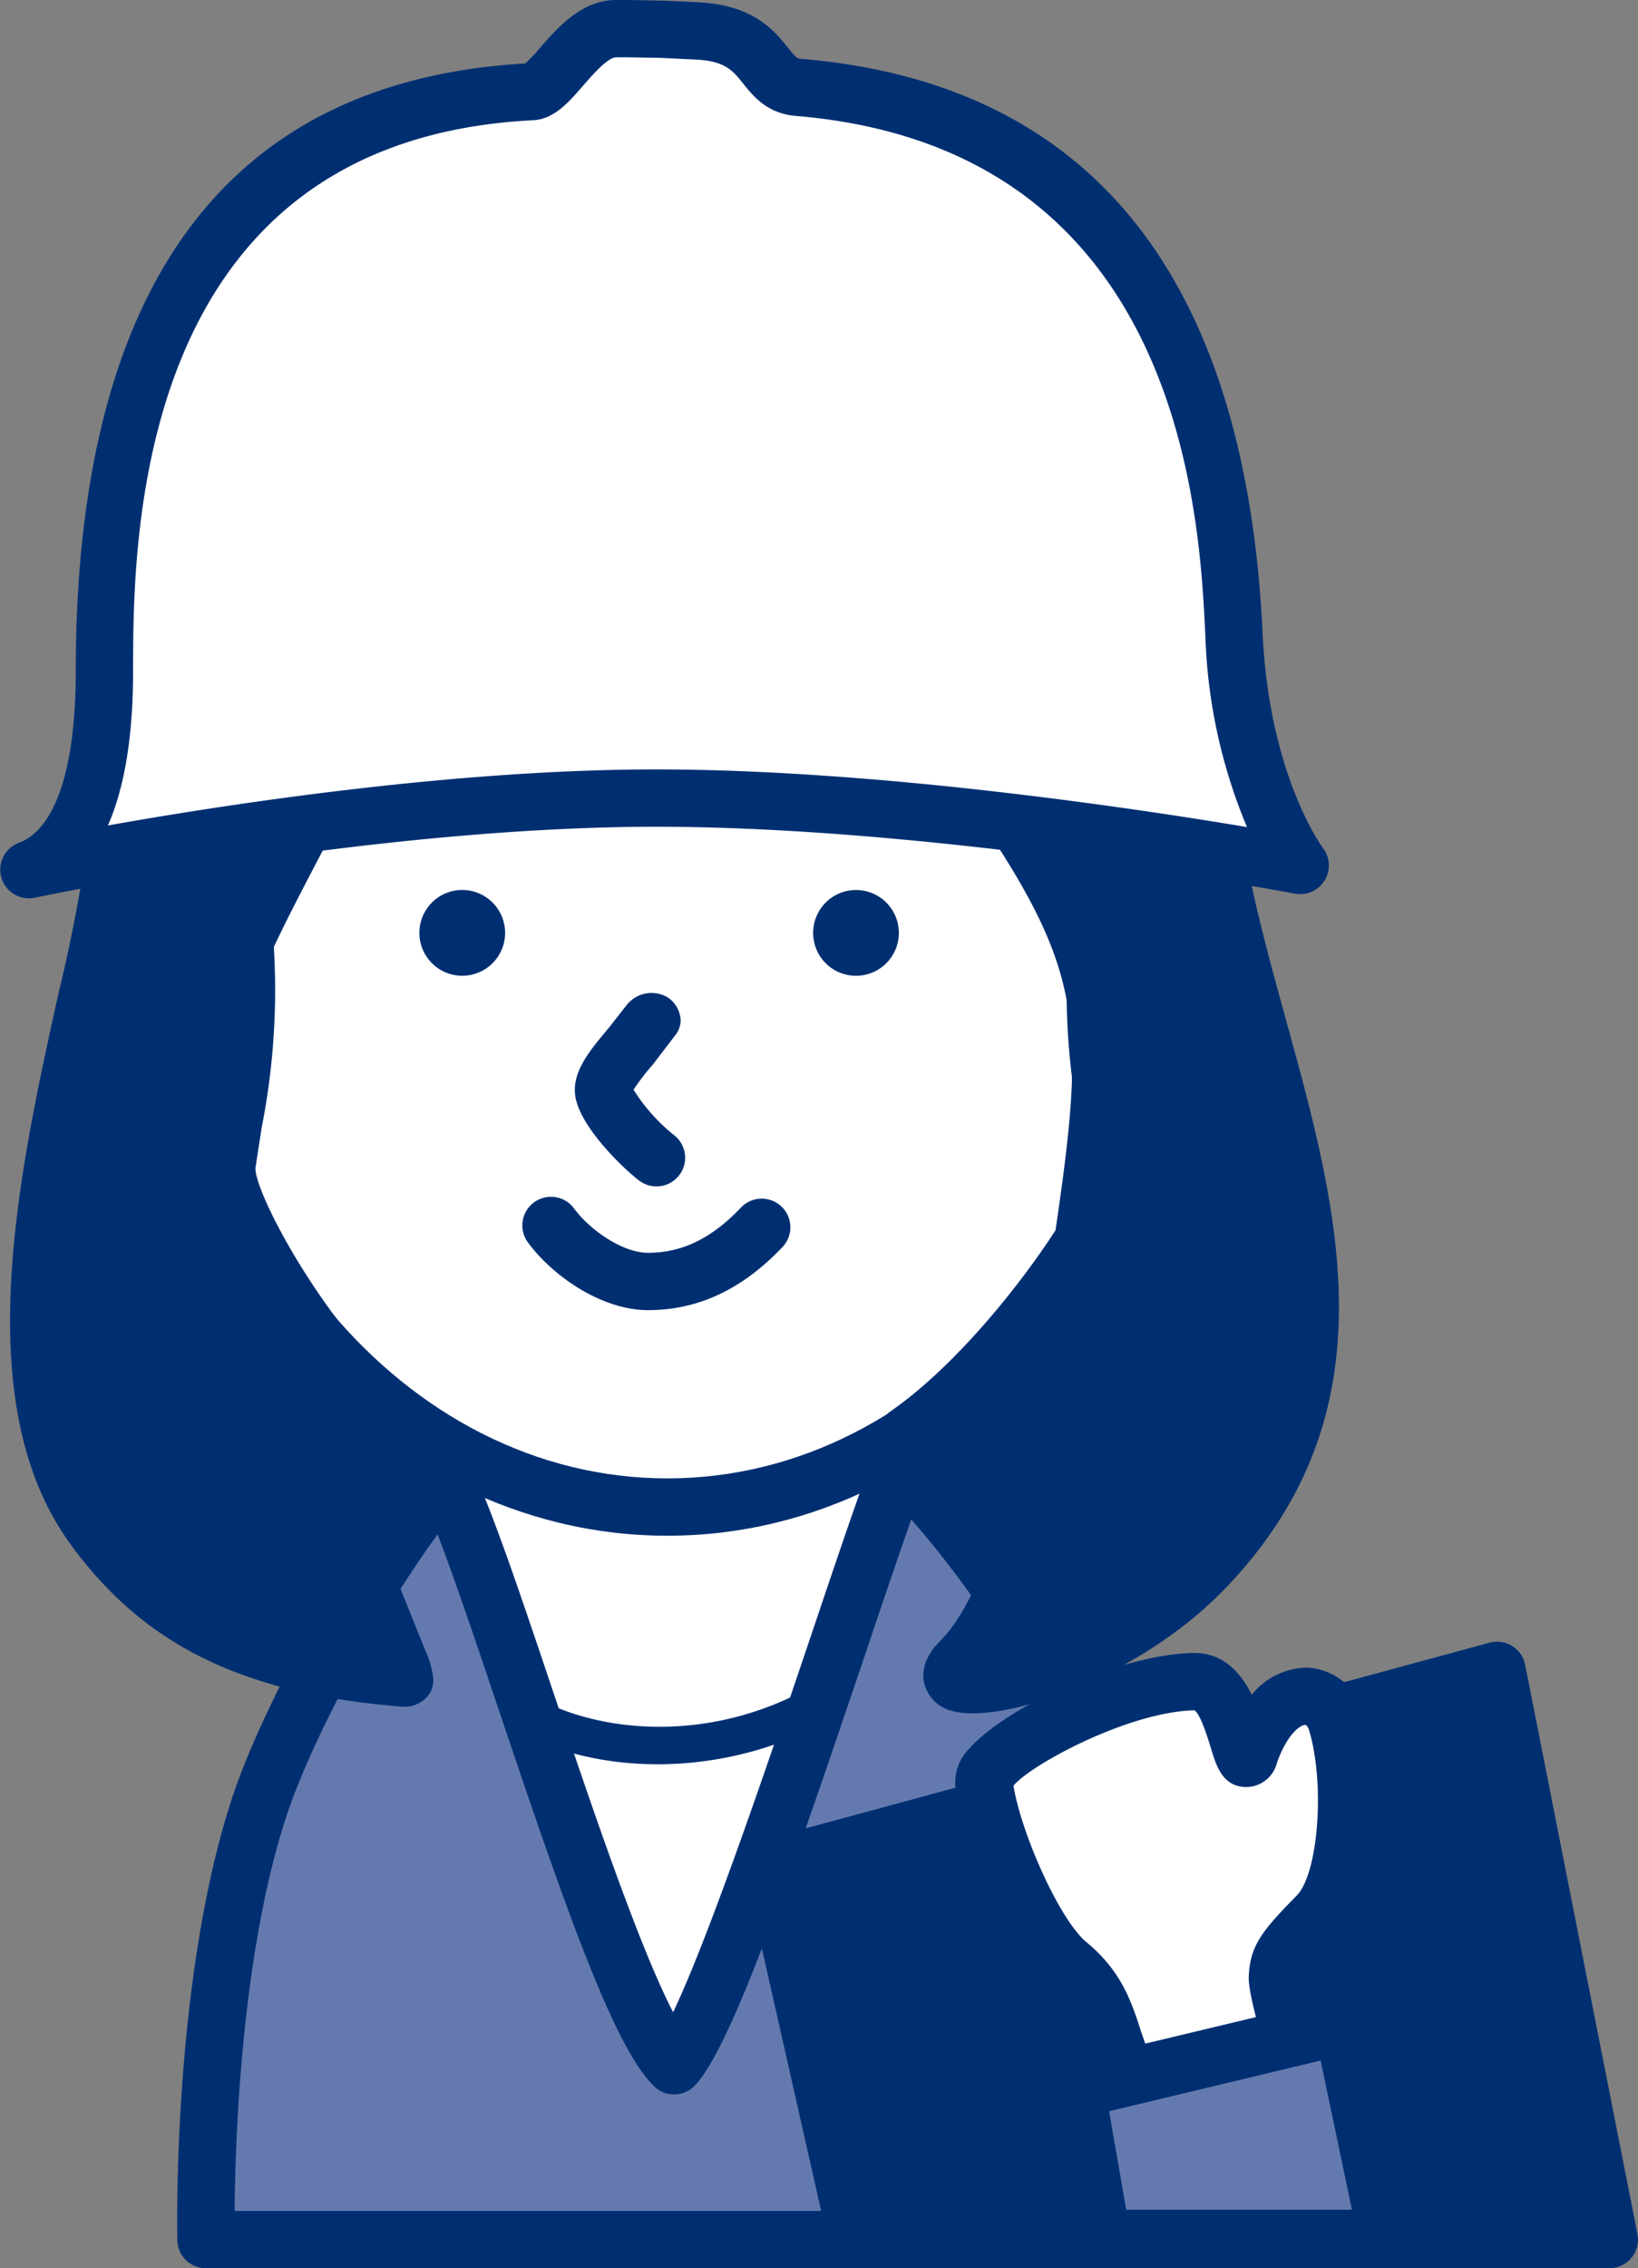
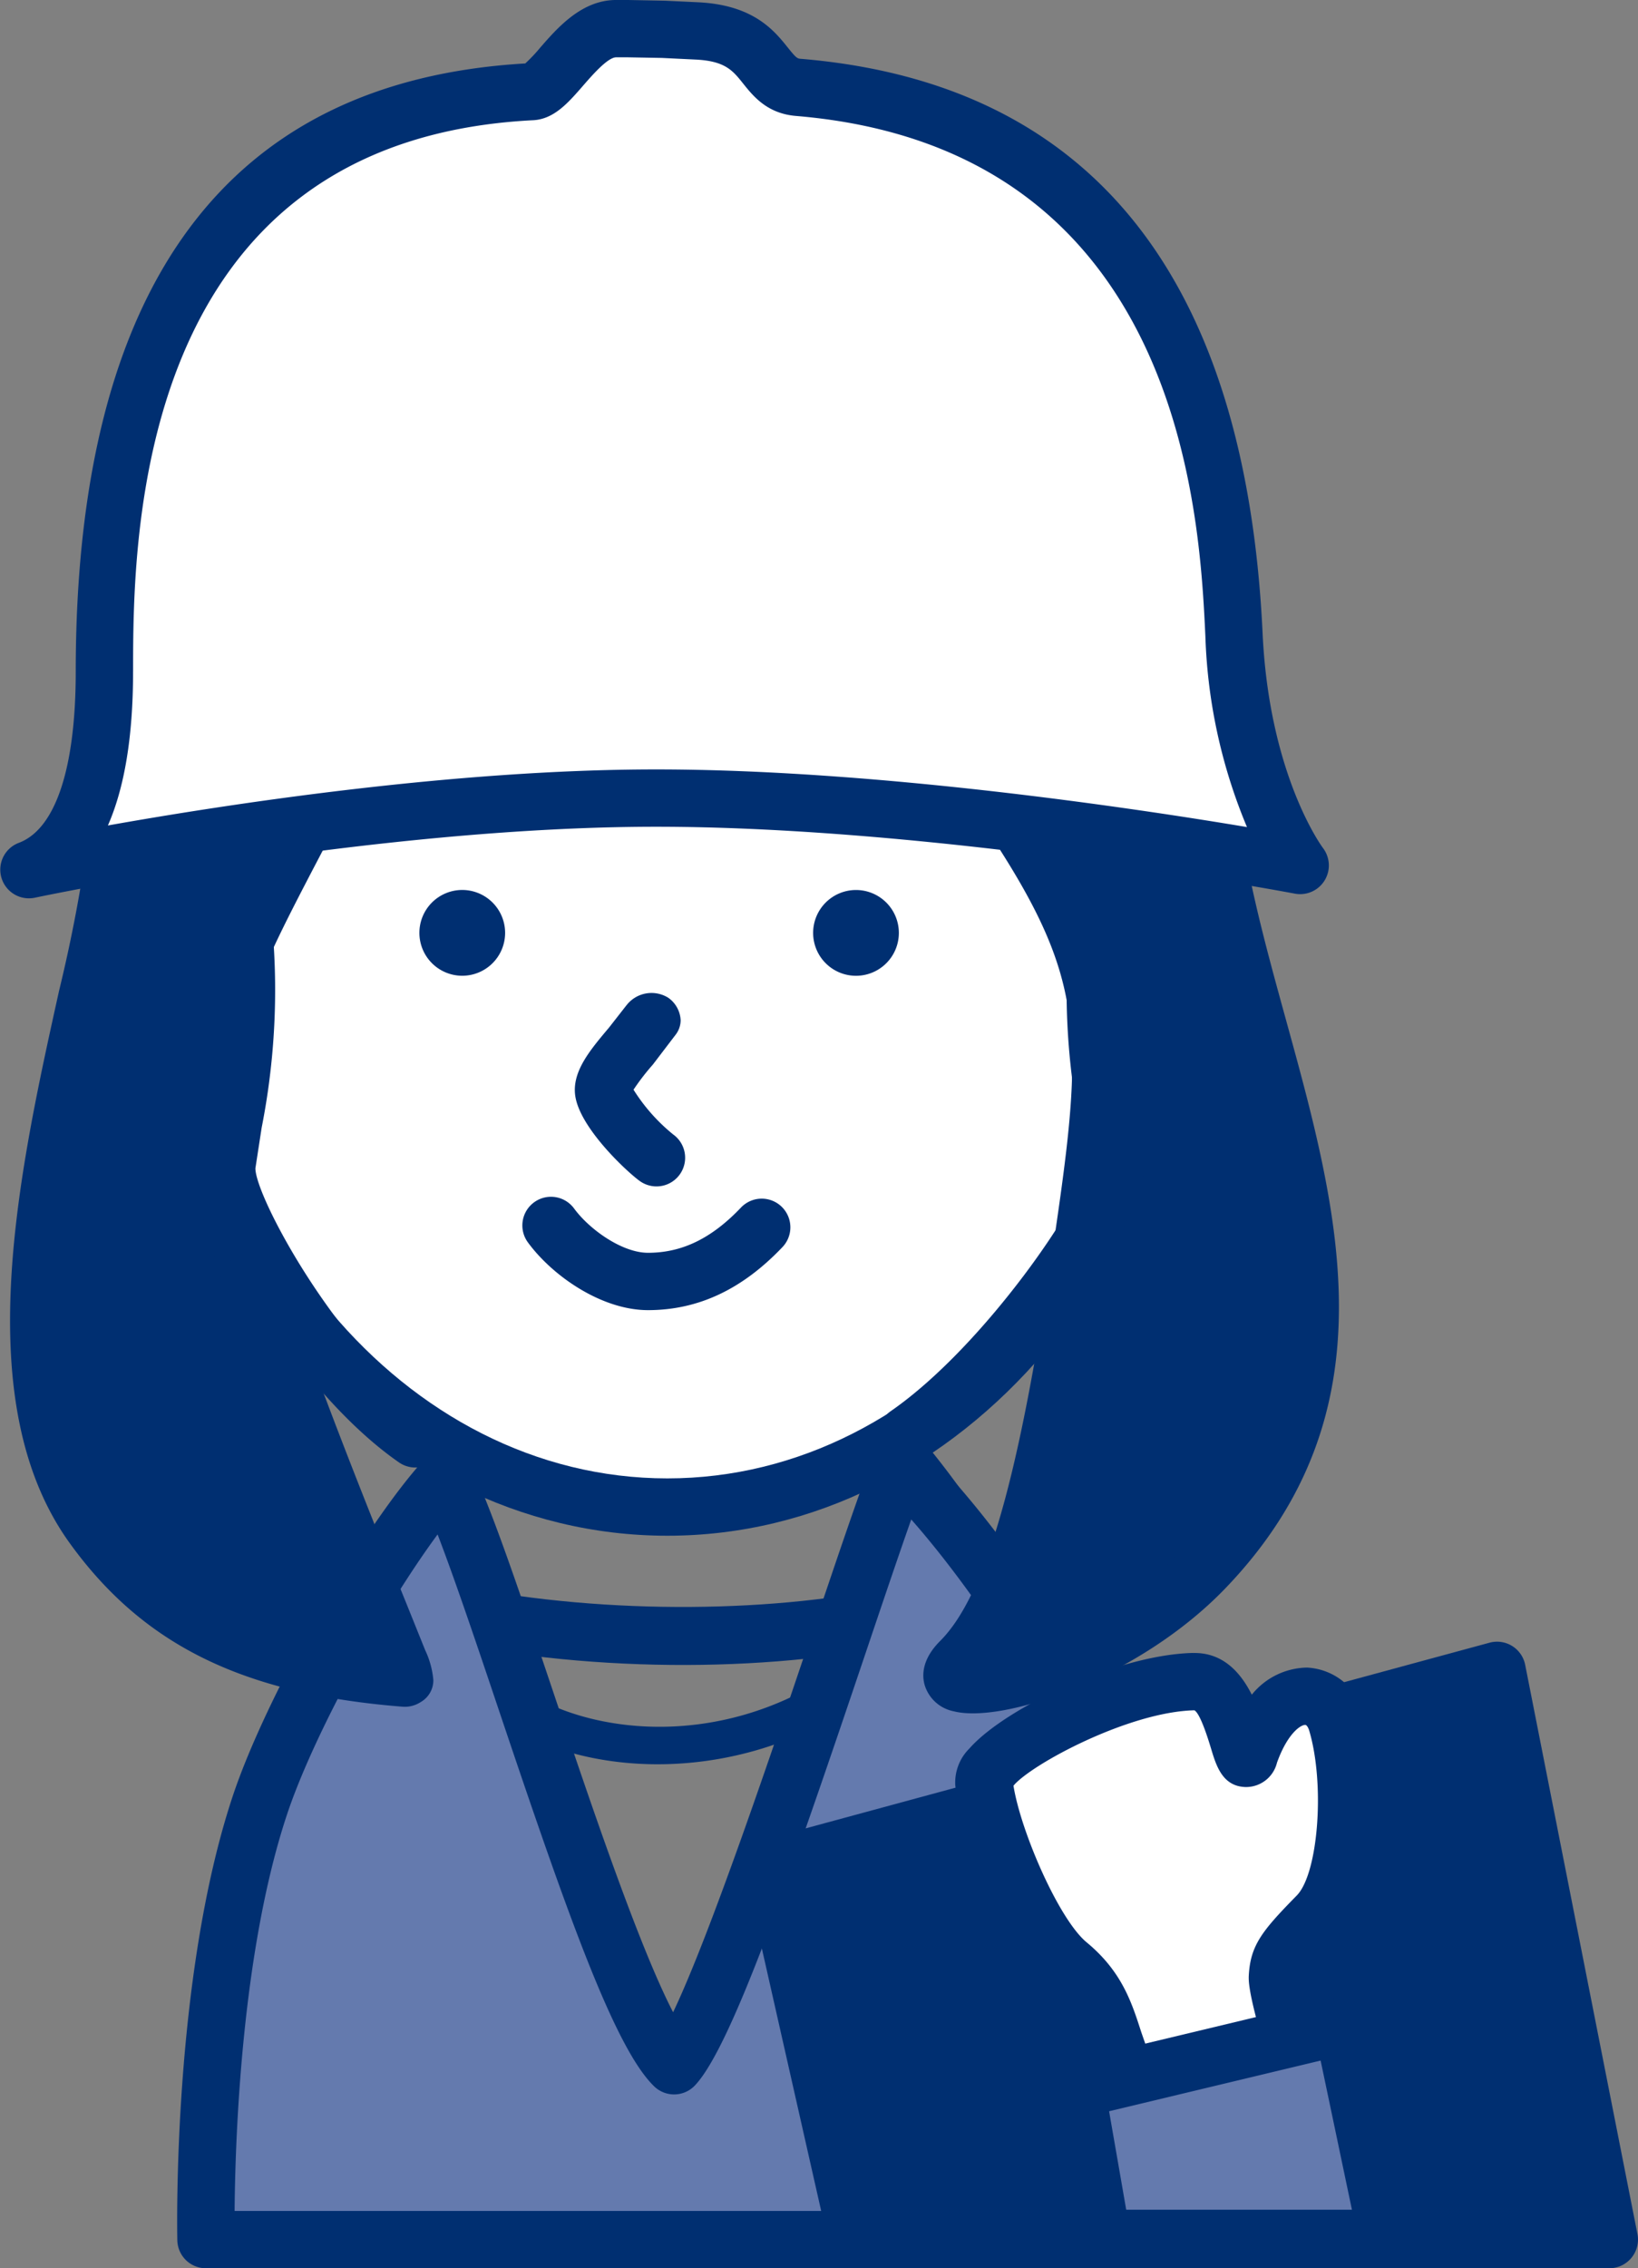
<svg xmlns="http://www.w3.org/2000/svg" data-name="グループ 36712" width="180" height="249.08">
  <rect width="100%" height="100%" fill="#808080" stroke="none" />
  <defs>
    <clipPath id="a">
      <path data-name="長方形 29768" fill="none" d="M0 0h180v249.08H0z" />
    </clipPath>
    <clipPath id="b">
      <path data-name="長方形 29759" fill="none" d="M0 0h119.528v125.938H0z" />
    </clipPath>
    <clipPath id="c">
      <path data-name="長方形 29760" fill="none" d="M0 0h92.098v83.574H0z" />
    </clipPath>
    <clipPath id="d">
      <path data-name="長方形 29761" fill="none" d="M0 0h108.202v84.923H0z" />
    </clipPath>
    <clipPath id="e">
      <path data-name="長方形 29762" fill="none" d="M0 0h111.052v131.411H0z" />
    </clipPath>
    <clipPath id="f">
      <path data-name="長方形 29763" fill="none" d="M0 0h139.708v163.448H0z" />
    </clipPath>
    <clipPath id="g">
      <path data-name="長方形 29764" fill="none" d="M0 0h139.74v92.359H0z" />
    </clipPath>
    <clipPath id="h">
      <path data-name="長方形 29765" fill="none" d="M0 0h91.925v62.51H0z" />
    </clipPath>
    <clipPath id="i">
      <path data-name="長方形 29766" fill="none" d="M0 0h39.867v55.377H0z" />
    </clipPath>
    <clipPath id="j">
      <path data-name="長方形 29767" fill="none" d="M0 0h34.172v23.344H0z" />
    </clipPath>
  </defs>
  <g data-name="グループ 36739" clip-path="url(#a)">
    <g data-name="グループ 36714" style="isolation:isolate">
      <g data-name="グループ 36713">
        <g data-name="グループ 36712" clip-path="url(#b)" transform="translate(13.342 53.725)">
-           <path data-name="パス 53825" d="M7.986 109.258c13.88 18.509 66.216 20.678 87.914 11.105 33.056-14.581 24.762-54.891 14.807-88.841-11.576-39.461-80.015-42.509-99.945-5.55-10.28 19.055-16.658 64.78-2.776 83.289" fill="#002f71" />
-         </g>
+           </g>
      </g>
    </g>
    <path data-name="パス 53826" d="M21.333 78.2c-11.113 20.6-17.2 67.1-2.525 86.672 14.981 19.976 68.9 22.157 91.7 12.1 38.712-17.076 23.752-68.094 16.561-92.613-5.332-18.187-22.9-30.98-45.84-33.39-21.3-2.238-48.076 5.314-59.9 27.228m2.512 82.895c-12.641-16.856-7.133-61.071 3.03-79.905 10.438-19.346 34.489-25.972 53.7-23.953 15.953 1.675 34.957 10.148 40.458 28.9 10.7 36.477 16.519 72.03-13.058 85.077-20.111 8.873-71.193 7.131-84.127-10.115" fill="#002f71" />
    <g data-name="グループ 36717" style="isolation:isolate">
      <g data-name="グループ 36716">
        <g data-name="グループ 36715" clip-path="url(#c)" transform="translate(31.199 143.61)">
-           <path data-name="パス 53827" d="M7.23 42.909C2.046 59.261.001 82.858.001 82.858l92.1.718s-3.889-24.889-9.791-41.767S65.544 13.103 55.766 4.176C47.698-3.185 34.483.493 30.191 5.209c-6.282 6.9-17.776 21.35-22.96 37.7" fill="#fff" />
-         </g>
+           </g>
      </g>
    </g>
    <path data-name="パス 53828" d="M74.286 140.488c-5.98.279-12.1 2.776-15.225 6.213-5.218 5.734-17.966 21-23.632 38.866-5.229 16.495-7.281 39.651-7.366 40.628a3.152 3.152 0 0 0 3.111 3.42l92.1.716a3.147 3.147 0 0 0 3.135-3.633c-.161-1.027-4-25.364-9.928-42.32-6.327-18.099-17.964-30.307-27.396-38.915a20.035 20.035 0 0 0-14.8-4.975m-10.568 10.449c1.727-1.9 6.01-3.935 10.859-4.159a14.041 14.041 0 0 1 10.265 3.333c8.884 8.11 19.834 19.575 25.7 36.345 4.42 12.641 7.727 30.078 9.034 37.55l-84.892-.663c.768-7.031 2.871-23.639 6.75-35.877 5.29-16.68 17.348-31.1 22.288-36.53" fill="#002f71" />
    <path data-name="パス 53829" d="M93.176 182.589c-14.385 10.789-31.583 7.513-37.976 1.12a2.1 2.1 0 0 0-2.967 2.969c8.612 8.612 28.579 10.431 43.462-.731a2.1 2.1 0 1 0-2.519-3.357" fill="#002f71" />
    <g data-name="グループ 36720" style="isolation:isolate">
      <g data-name="グループ 36719">
        <g data-name="グループ 36718" clip-path="url(#d)" transform="translate(22.616 161.008)">
          <path data-name="パス 53830" d="M26.32 1.388c-6.991 7.685-17 25.664-20.387 35.866C-.567 56.819.014 84.923.014 84.923h108.187s-.677-28.785-8.081-48.985C96.307 25.538 84.62 7.866 76.292 0c-5.4 14.113-19.449 60.188-24.833 65.83-6.709-6.478-19.434-52.642-25.138-64.441" fill="#647aae" />
        </g>
      </g>
    </g>
    <path data-name="パス 53831" d="M98.211 157.94a3.15 3.15 0 0 0-2.241 1.945c-1.643 4.286-4.021 11.333-6.768 19.486-4.366 12.941-11.153 33.051-15.234 41.593-3.768-7.274-9.064-22.945-13.15-35.1-3.637-10.811-6.778-20.148-9.047-24.839a3.147 3.147 0 0 0-5.162-.748c-6.965 7.657-17.389 25.979-21.046 36.991-6.6 19.854-6.1 47.558-6.078 48.726a3.145 3.145 0 0 0 3.146 3.084h108.188a3.145 3.145 0 0 0 3.146-3.222c-.026-1.2-.776-29.54-8.271-49.994-4-10.92-15.969-28.972-24.622-37.143a3.154 3.154 0 0 0-2.861-.781m-24.069 72.049a3.14 3.14 0 0 0 2.212-.974c3.946-4.137 10.287-22.351 18.814-47.628 1.882-5.582 3.567-10.563 4.968-14.533 7.511 8.5 16.469 22.514 19.647 31.178 5.717 15.6 7.329 36.791 7.751 44.754H25.781c.059-7.594.7-28.32 5.756-43.529 2.861-8.616 10.415-22.436 16.55-30.758 1.917 4.984 4.287 12.018 6.761 19.377 7.457 22.168 12.673 37.012 17.041 41.23a3.142 3.142 0 0 0 2.253.883" fill="#002f71" />
    <g data-name="グループ 36723" style="isolation:isolate">
      <g data-name="グループ 36722">
        <g data-name="グループ 36721" clip-path="url(#e)" transform="translate(17.806 34.078)">
          <path data-name="パス 53832" d="M111.052 65.706c0 36.288-24.861 65.706-55.526 65.706S0 101.994 0 65.706 24.861 0 55.526 0s55.526 29.416 55.526 65.706" fill="#fff" />
        </g>
      </g>
    </g>
    <path data-name="パス 53833" d="M14.657 99.784c0 37.967 26.321 68.854 58.674 68.854s58.674-30.887 58.674-68.854S105.682 30.93 73.331 30.93 14.657 61.819 14.657 99.784m6.3 0c0-34.495 23.495-62.557 52.378-62.557s52.378 28.063 52.378 62.557-23.5 62.557-52.378 62.557-52.381-28.063-52.381-62.557" fill="#002f71" />
    <path data-name="パス 53834" d="M55.507 102.437a4.71 4.71 0 1 1-4.71-4.71 4.714 4.714 0 0 1 4.71 4.71" fill="#002f71" />
    <path data-name="パス 53835" d="M98.775 102.441a4.71 4.71 0 1 1-4.71-4.71 4.711 4.711 0 0 1 4.71 4.71" fill="#002f71" />
    <path data-name="パス 53836" d="m68.808 110.432-1.886 2.412c-2.08 2.465-4.046 4.794-3.718 7.409.446 3.568 5.719 8.444 7.1 9.434a3.147 3.147 0 1 0 3.676-5.11 19.991 19.991 0 0 1-4.362-4.918 25.45 25.45 0 0 1 2.121-2.753l2.486-3.258a2.631 2.631 0 0 0 .572-1.612 3.206 3.206 0 0 0-1.364-2.475 3.479 3.479 0 0 0-4.62.87" fill="#002f71" />
    <g data-name="グループ 36726" style="isolation:isolate">
      <g data-name="グループ 36725">
        <g data-name="グループ 36724" clip-path="url(#f)" transform="translate(4.272 21.551)">
          <path data-name="パス 53837" d="M128.466 65.624C125.527 34.761 110.039 3.496 79.302.187 55.576-2.363 13.539 21.089 8.623 70.256c-1.851 18.5-16.658 56.447-2.673 75.8 7.968 11.031 18.818 15.425 34.241 16.658.846.846-21.285-49.76-21.285-62.359s1.851-15.377 12.031-34.811c9.462-3.441 20.359-3.7 34.241-13.881S81.029 33.88 83.687 34.082c14.807-5.553 18.942 27.258 24.061 35.166 10.18 15.732 10.18 23.136 7.4 42.57-4.018 28.12-7.711 42.879-13.881 49.048-5.517 5.516 14.9 2.221 26.838-10.18 24.42-25.372 3.135-55.911.359-85.062" fill="#002f71" />
        </g>
      </g>
    </g>
    <path data-name="パス 53838" d="M39.83 34.413C22.732 48.297 12.053 68.566 9.761 91.49a168.214 168.214 0 0 1-3.272 17.315c-4.457 20.126-10.002 45.174 1.179 60.654 8.079 11.181 19.008 16.552 36.542 17.951a3.191 3.191 0 0 0 2.01-.5 2.754 2.754 0 0 0 1.4-2.426 9.6 9.6 0 0 0-.894-3.272l-2.053-5.094c-5.016-12.369-18.344-45.224-18.344-54.2 0-11.116 1.336-13.663 10.034-30.228 0 0 .54-1.031 1.02-1.943 2.2-.74 4.477-1.384 6.928-2.019 7.744-2 16.517-4.274 27-11.962a73.158 73.158 0 0 0 15.32-14.846 21.569 21.569 0 0 1 1.934-2.261 4.213 4.213 0 0 0 .5-.078 5 5 0 0 1 4.151.043c5.14 2.478 8.793 13.735 11.459 21.957 1.631 5.021 3.037 9.356 4.7 11.931 9.384 14.5 9.7 21.007 6.931 40.415-3.431 24.006-6.952 41.228-12.991 47.265-1.967 1.966-2.017 3.7-1.712 4.814a4.178 4.178 0 0 0 3.2 2.91c5.451 1.388 20.384-3.668 29.843-13.493 18.57-19.3 12.512-41.254 6.654-62.492-2.286-8.286-4.649-16.858-5.429-25.051-2.781-29.214-18.063-64.621-51.963-68.269-13.408-1.444-30.3 4.612-44.078 15.8M12.773 165.767c-3.965-5.482-5.375-12.748-5.375-20.726 0-11.216 2.793-23.834 5.24-34.876a171.825 171.825 0 0 0 3.389-18.05c2.123-21.24 11.986-40 27.774-52.814C56.136 29.285 71.615 23.619 83.235 24.87c30.1 3.239 43.69 34.463 46.368 62.6.833 8.742 3.272 17.581 5.63 26.13 2.83 10.265 5.584 20.245 5.584 29.754a36.558 36.558 0 0 1-10.709 26.7 43.509 43.509 0 0 1-19.688 11.24c4.936-7.424 8.323-20.941 12.116-47.48a123.541 123.541 0 0 0 1.6-16.983c0-9.426-2.4-16.8-9.475-27.741-1.216-1.88-2.569-6.045-4-10.454-3.353-10.331-7.153-22.038-14.714-25.684a11.015 11.015 0 0 0-8.038-.468c-2.587-.048-4.2 1.98-6.213 4.527a66.434 66.434 0 0 1-14.11 13.668c-9.51 6.974-17.663 9.082-24.855 10.944-2.989.772-5.812 1.5-8.6 2.515a3.177 3.177 0 0 0-1.714 1.5l-1.634 3.121c-8.9 16.956-10.755 20.485-10.755 33.154 0 8.993 9.508 33.641 18.807 56.566l.829 2.086c-12.575-1.793-20.791-6.35-26.891-14.794" fill="#002f71" />
    <path data-name="パス 53839" d="M58.688 132.028a3.146 3.146 0 0 0-.676 4.4c2.712 3.7 8.114 7.437 13.195 7.437 5.508 0 10.344-2.264 14.779-6.924a3.147 3.147 0 1 0-4.559-4.34c-3.228 3.391-6.476 4.968-10.22 4.968-2.811 0-6.4-2.525-8.12-4.864a3.146 3.146 0 0 0-4.4-.676" fill="#002f71" />
    <g data-name="グループ 36729" style="isolation:isolate">
      <g data-name="グループ 36728">
        <g data-name="グループ 36727" clip-path="url(#g)" transform="translate(3.149 3.146)">
          <path data-name="パス 53840" d="M-.001 92.358s37.017-7.866 68.945-7.866 70.8 7.4 70.8 7.4-6.478-8.329-7.281-25.3c-.714-15.17-3.454-56.44-47.874-60.142C80.238 6.087 81.5.607 73.352.25c-6.186-.27-3.361-.244-8.788-.242-4.076 0-7.02 6.795-9.284 6.909C9.467 9.225 8.329 53.373 8.329 70.61c0 6.478-.7 18.923-8.329 21.748" fill="#fff" />
        </g>
      </g>
    </g>
    <path data-name="パス 53841" d="M67.706-.001c-3.791 0-6.454 3.059-8.4 5.3a17.339 17.339 0 0 1-1.584 1.669c-32.768 1.9-49.4 24.352-49.4 66.792 0 10.622-2.227 17.3-6.274 18.8A3.148 3.148 0 0 0 3.8 98.584c.368-.08 37.075-7.8 68.291-7.8 31.252 0 69.82 7.274 70.205 7.348a3.153 3.153 0 0 0 3.085-5.012c-.059-.078-5.893-7.92-6.632-23.534C136.9 30.35 119.823 9.11 88 6.458c-.389-.031-.5-.08-1.418-1.222C85.075 3.357 82.8.518 76.635.246l-3.576-.17-4.064-.077Zm-53.08 73.758c0-14.427 0-58.335 43.958-60.555 2.29-.117 3.837-1.893 5.475-3.774 1.02-1.172 2.726-3.134 3.65-3.134H69l3.729.067 3.63.176c3.311.146 4.148 1.188 5.3 2.632 1.114 1.392 2.639 3.3 5.808 3.563 42.464 3.539 44.367 43.893 44.993 57.153a59.009 59.009 0 0 0 4.57 20.935c-12.453-2.084-40.773-6.33-64.939-6.33-22.234 0-47.079 3.813-60.233 6.154 1.827-4.159 2.765-9.782 2.765-16.887" fill="#002f71" />
    <path data-name="パス 53842" d="M24.745 89.641a3.147 3.147 0 0 0-2.473 3.7c2.85 14.34 1.425 22.7.278 29.418l-.744 4.877c-.646 5.715 10.406 24.864 21.992 32.918a3.148 3.148 0 1 0 3.593-5.169c-10.223-7.104-19.324-23.922-19.324-27.088v-.007l.689-4.472a77.93 77.93 0 0 0-.309-31.7 3.146 3.146 0 0 0-3.7-2.475" fill="#002f71" />
    <path data-name="パス 53843" d="M118.994 92.114a77.989 77.989 0 0 0-.311 31.705l.692 4.527c-.2 3.128-11.026 19.336-21.44 26.578a3.148 3.148 0 1 0 3.593 5.169c11.072-7.7 24.813-26.2 24.106-32.457l-.744-4.875c-1.148-6.717-2.573-15.077.278-29.418a3.148 3.148 0 1 0-6.174-1.229" fill="#002f71" />
    <g data-name="グループ 36732" style="isolation:isolate">
      <g data-name="グループ 36731">
        <g data-name="グループ 36730" clip-path="url(#h)" transform="translate(84.926 183.421)">
          <path data-name="パス 53844" d="M0 21.594 79.587 0l12.338 62.511H9.254Z" fill="#002f71" />
        </g>
      </g>
    </g>
    <path data-name="パス 53845" d="m163.688 180.383-79.587 21.591a3.149 3.149 0 0 0-2.247 3.733l9.254 40.915a3.15 3.15 0 0 0 3.071 2.454h82.671a3.149 3.149 0 0 0 3.089-3.757l-12.338-62.506a3.15 3.15 0 0 0-3.913-2.43m-1.61 6.961c1.1 5.566 9.706 49.176 10.942 55.439H96.693l-8.035-35.518c5.175-1.4 67.651-18.355 73.416-19.921" fill="#002f71" />
    <g data-name="グループ 36735" style="isolation:isolate">
      <g data-name="グループ 36734">
        <g data-name="グループ 36733" clip-path="url(#i)" transform="translate(108.102 184.655)">
          <path data-name="パス 53846" d="M36.644 25.687c3.507-3.574 4.039-14.807 2.14-21.2C37.557.348 32.056.002 29.256 7.85c-1.142 3.2-1.3-7.953-6.165-7.848C14.018.196-.309 8.114.005 11.046c.574 5.421 5.3 16.713 9.3 20.017 4.2 3.469 4.314 7.067 6.165 11.714 1.564 3.935 4.792 7.844 4.583 12.3-.1 2.132 16.434-7.581 16.434-7.581s-4.324-12.819-4.222-14.949.565-2.967 4.381-6.854" fill="#fff" />
        </g>
      </g>
    </g>
    <path data-name="パス 53847" d="M131.123 181.509c-8.283.178-20.65 6.013-24.591 10.489a5.258 5.258 0 0 0-1.557 4.035c.618 5.841 5.536 18.074 10.426 22.112 2.428 2 3.056 3.955 4.005 6.909l1.238 3.543 1.929 3.983c1.307 2.464 2.539 4.79 2.436 7a3.4 3.4 0 0 0 1.639 3.081c1.516.916 3.084 1.864 19.538-7.8a3.147 3.147 0 0 0 1.388-3.72c-1.892-5.612-3.981-12.521-4.059-13.9.046-.927.059-1.2 3.483-4.69 4.744-4.834 4.894-17.622 2.911-24.3a6.83 6.83 0 0 0-6.3-5.134 7.952 7.952 0 0 0-6.049 2.976c-1.21-2.4-3.148-4.648-6.434-4.577m.135 6.295c.67.4 1.547 3.295 1.836 4.246.553 1.834 1.247 4.116 3.789 4.177a3.5 3.5 0 0 0 3.439-2.663c1.133-3.176 2.586-4.174 3.113-4.159.143 0 .328.274.433.631 1.743 5.875 1 15.688-1.368 18.1-3.861 3.933-5.123 5.493-5.28 8.916v.15c0 2.1 1.786 8.061 3.574 13.5-3.637 2.071-7.466 4.1-9.967 5.249a29.633 29.633 0 0 0-2.686-6.323l-1.644-3.363-1.094-3.145c-1.053-3.272-2.143-6.656-5.989-9.834-3.05-2.517-7.237-12.14-8.046-17.207 1.932-2.332 12.673-8.123 19.893-8.279m.043 51.943v.13-.13" fill="#002f71" />
    <g data-name="グループ 36738" style="isolation:isolate">
      <g data-name="グループ 36737">
        <g data-name="グループ 36736" clip-path="url(#j)" transform="translate(118.271 222.454)">
          <path data-name="パス 53848" d="M34.173 23.344H2.84L0 7.011 29.268.004Z" fill="#647aae" />
        </g>
      </g>
    </g>
    <path data-name="パス 53849" d="m146.803 219.392-29.266 7.007a3.151 3.151 0 0 0-2.369 3.6l2.841 16.336a3.146 3.146 0 0 0 3.1 2.61h31.334a3.149 3.149 0 0 0 3.08-3.8l-4.9-23.343a3.149 3.149 0 0 0-3.815-2.415m-1.685 6.883c.809 3.842 2.506 11.921 3.441 16.38h-24.806c-.5-2.9-1.329-7.646-1.88-10.815l23.245-5.565" fill="#002f71" />
  </g>
</svg>